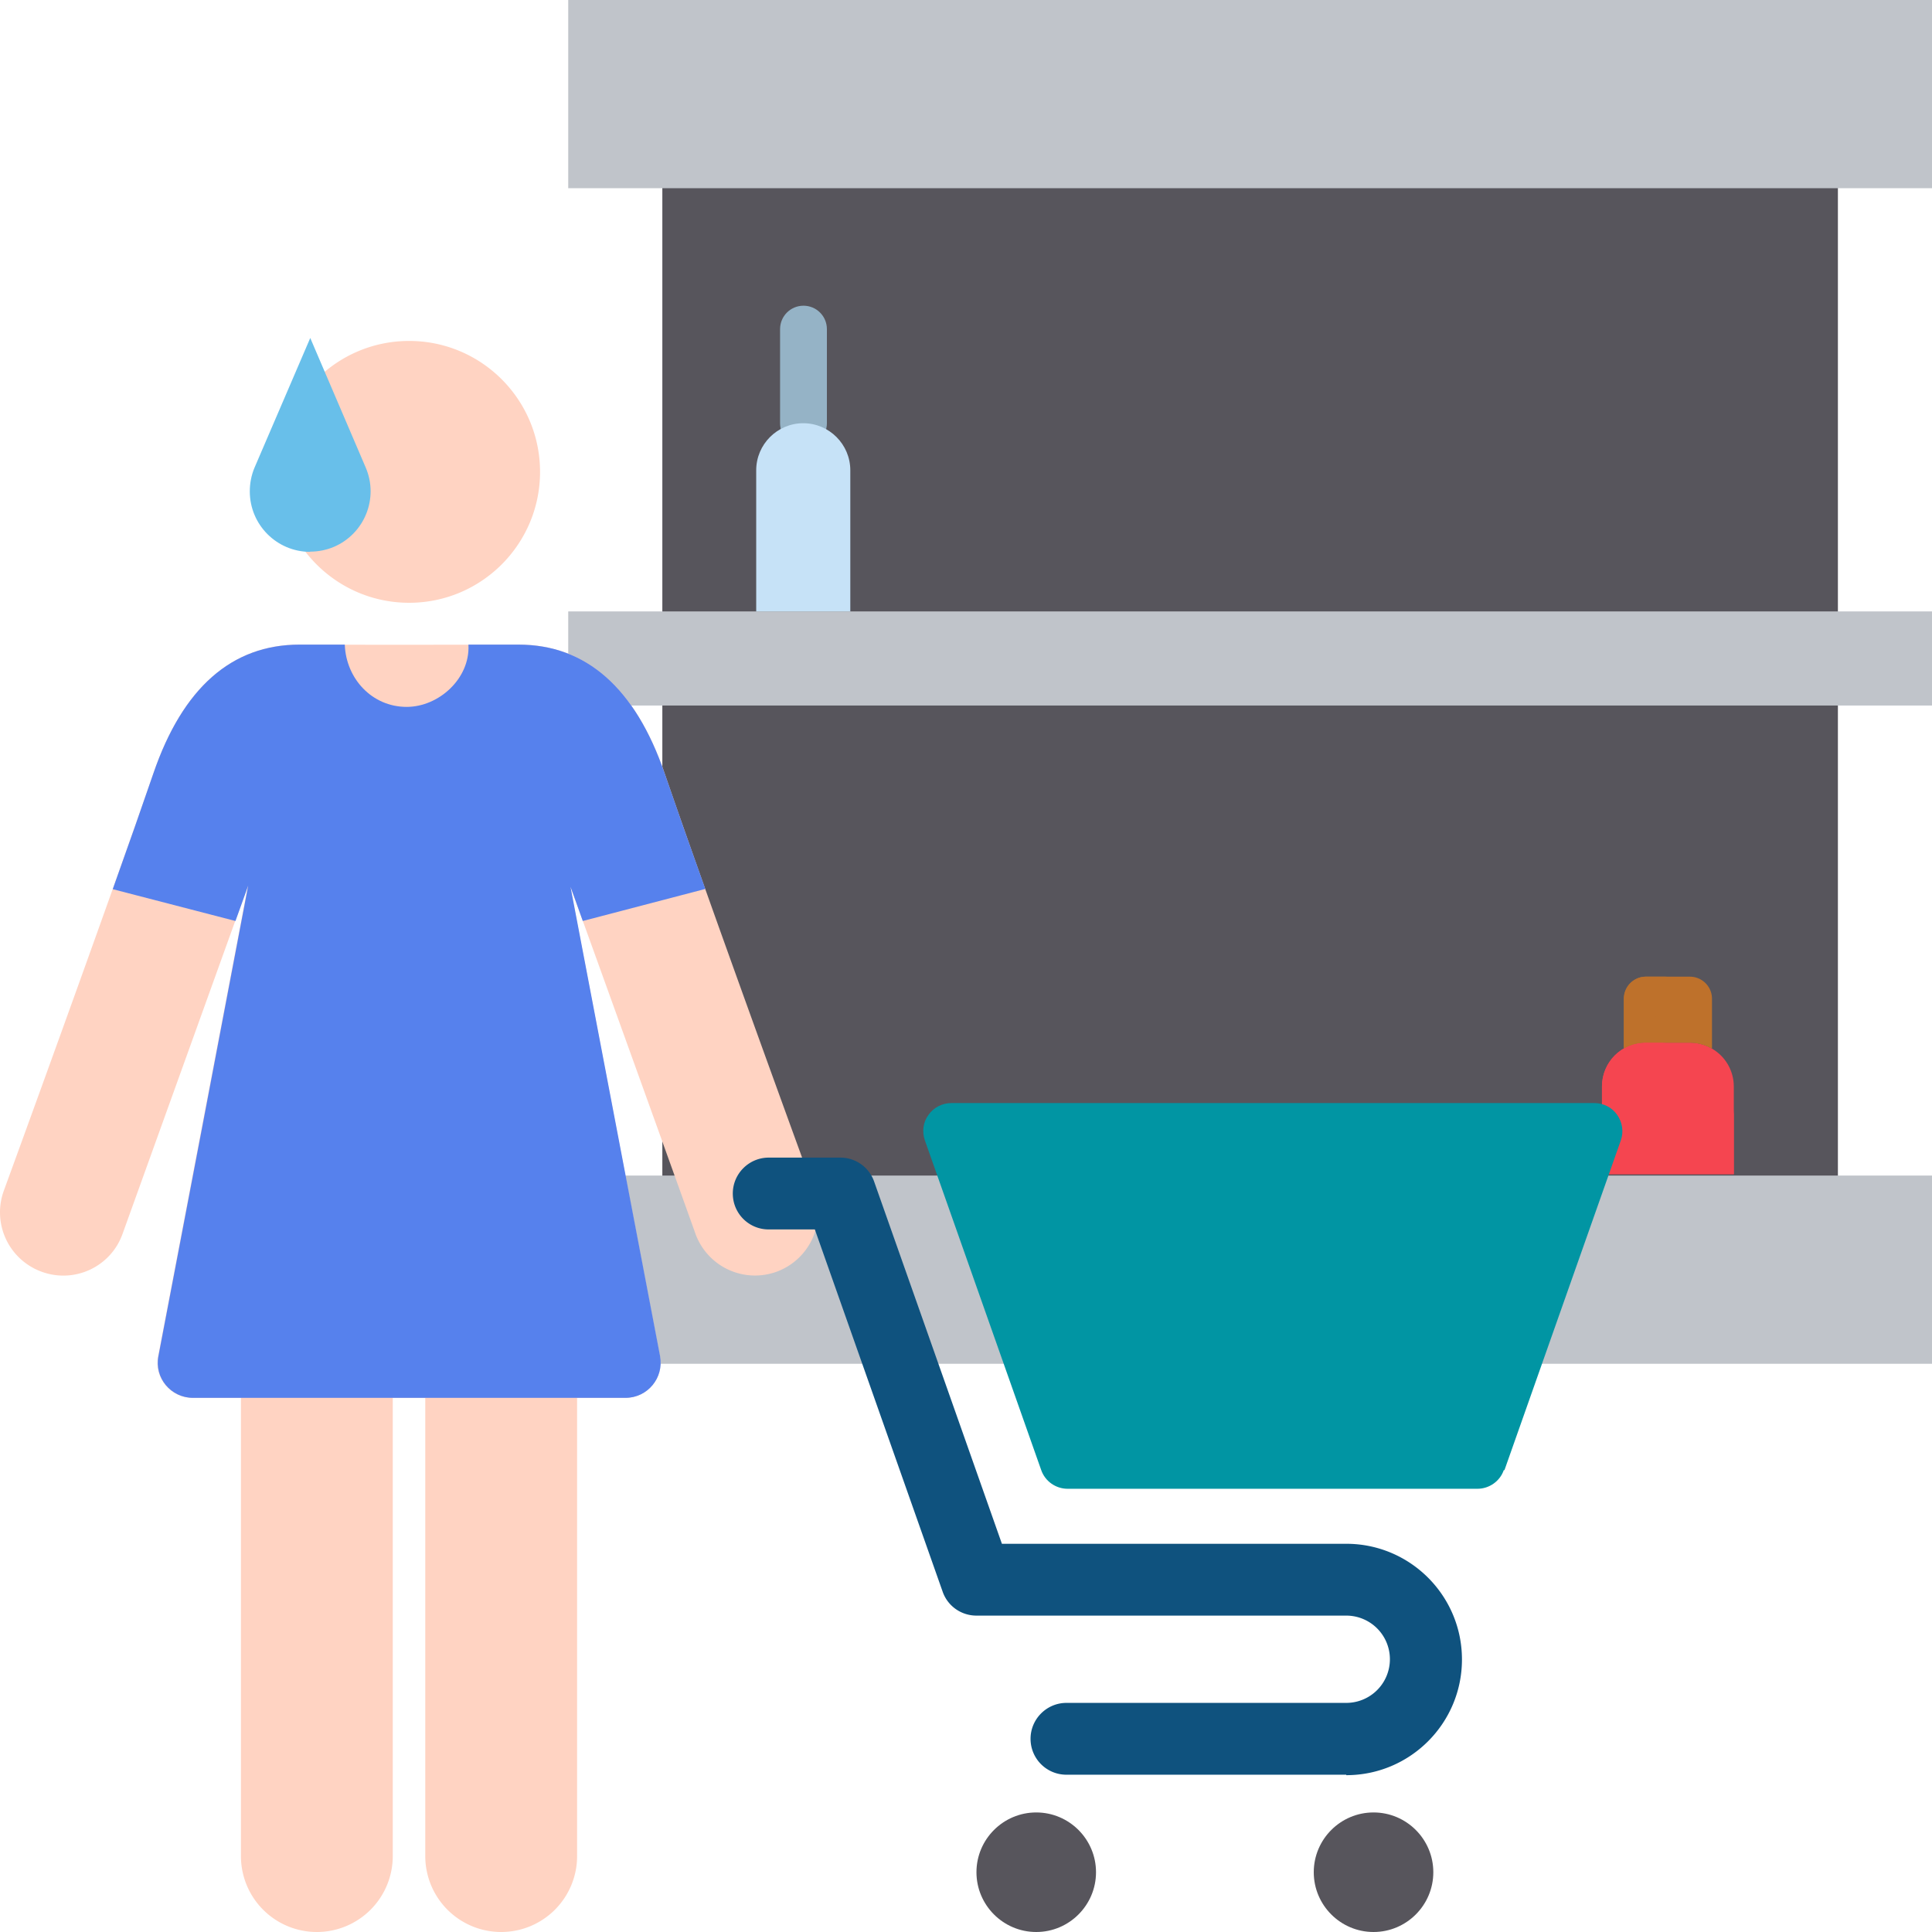
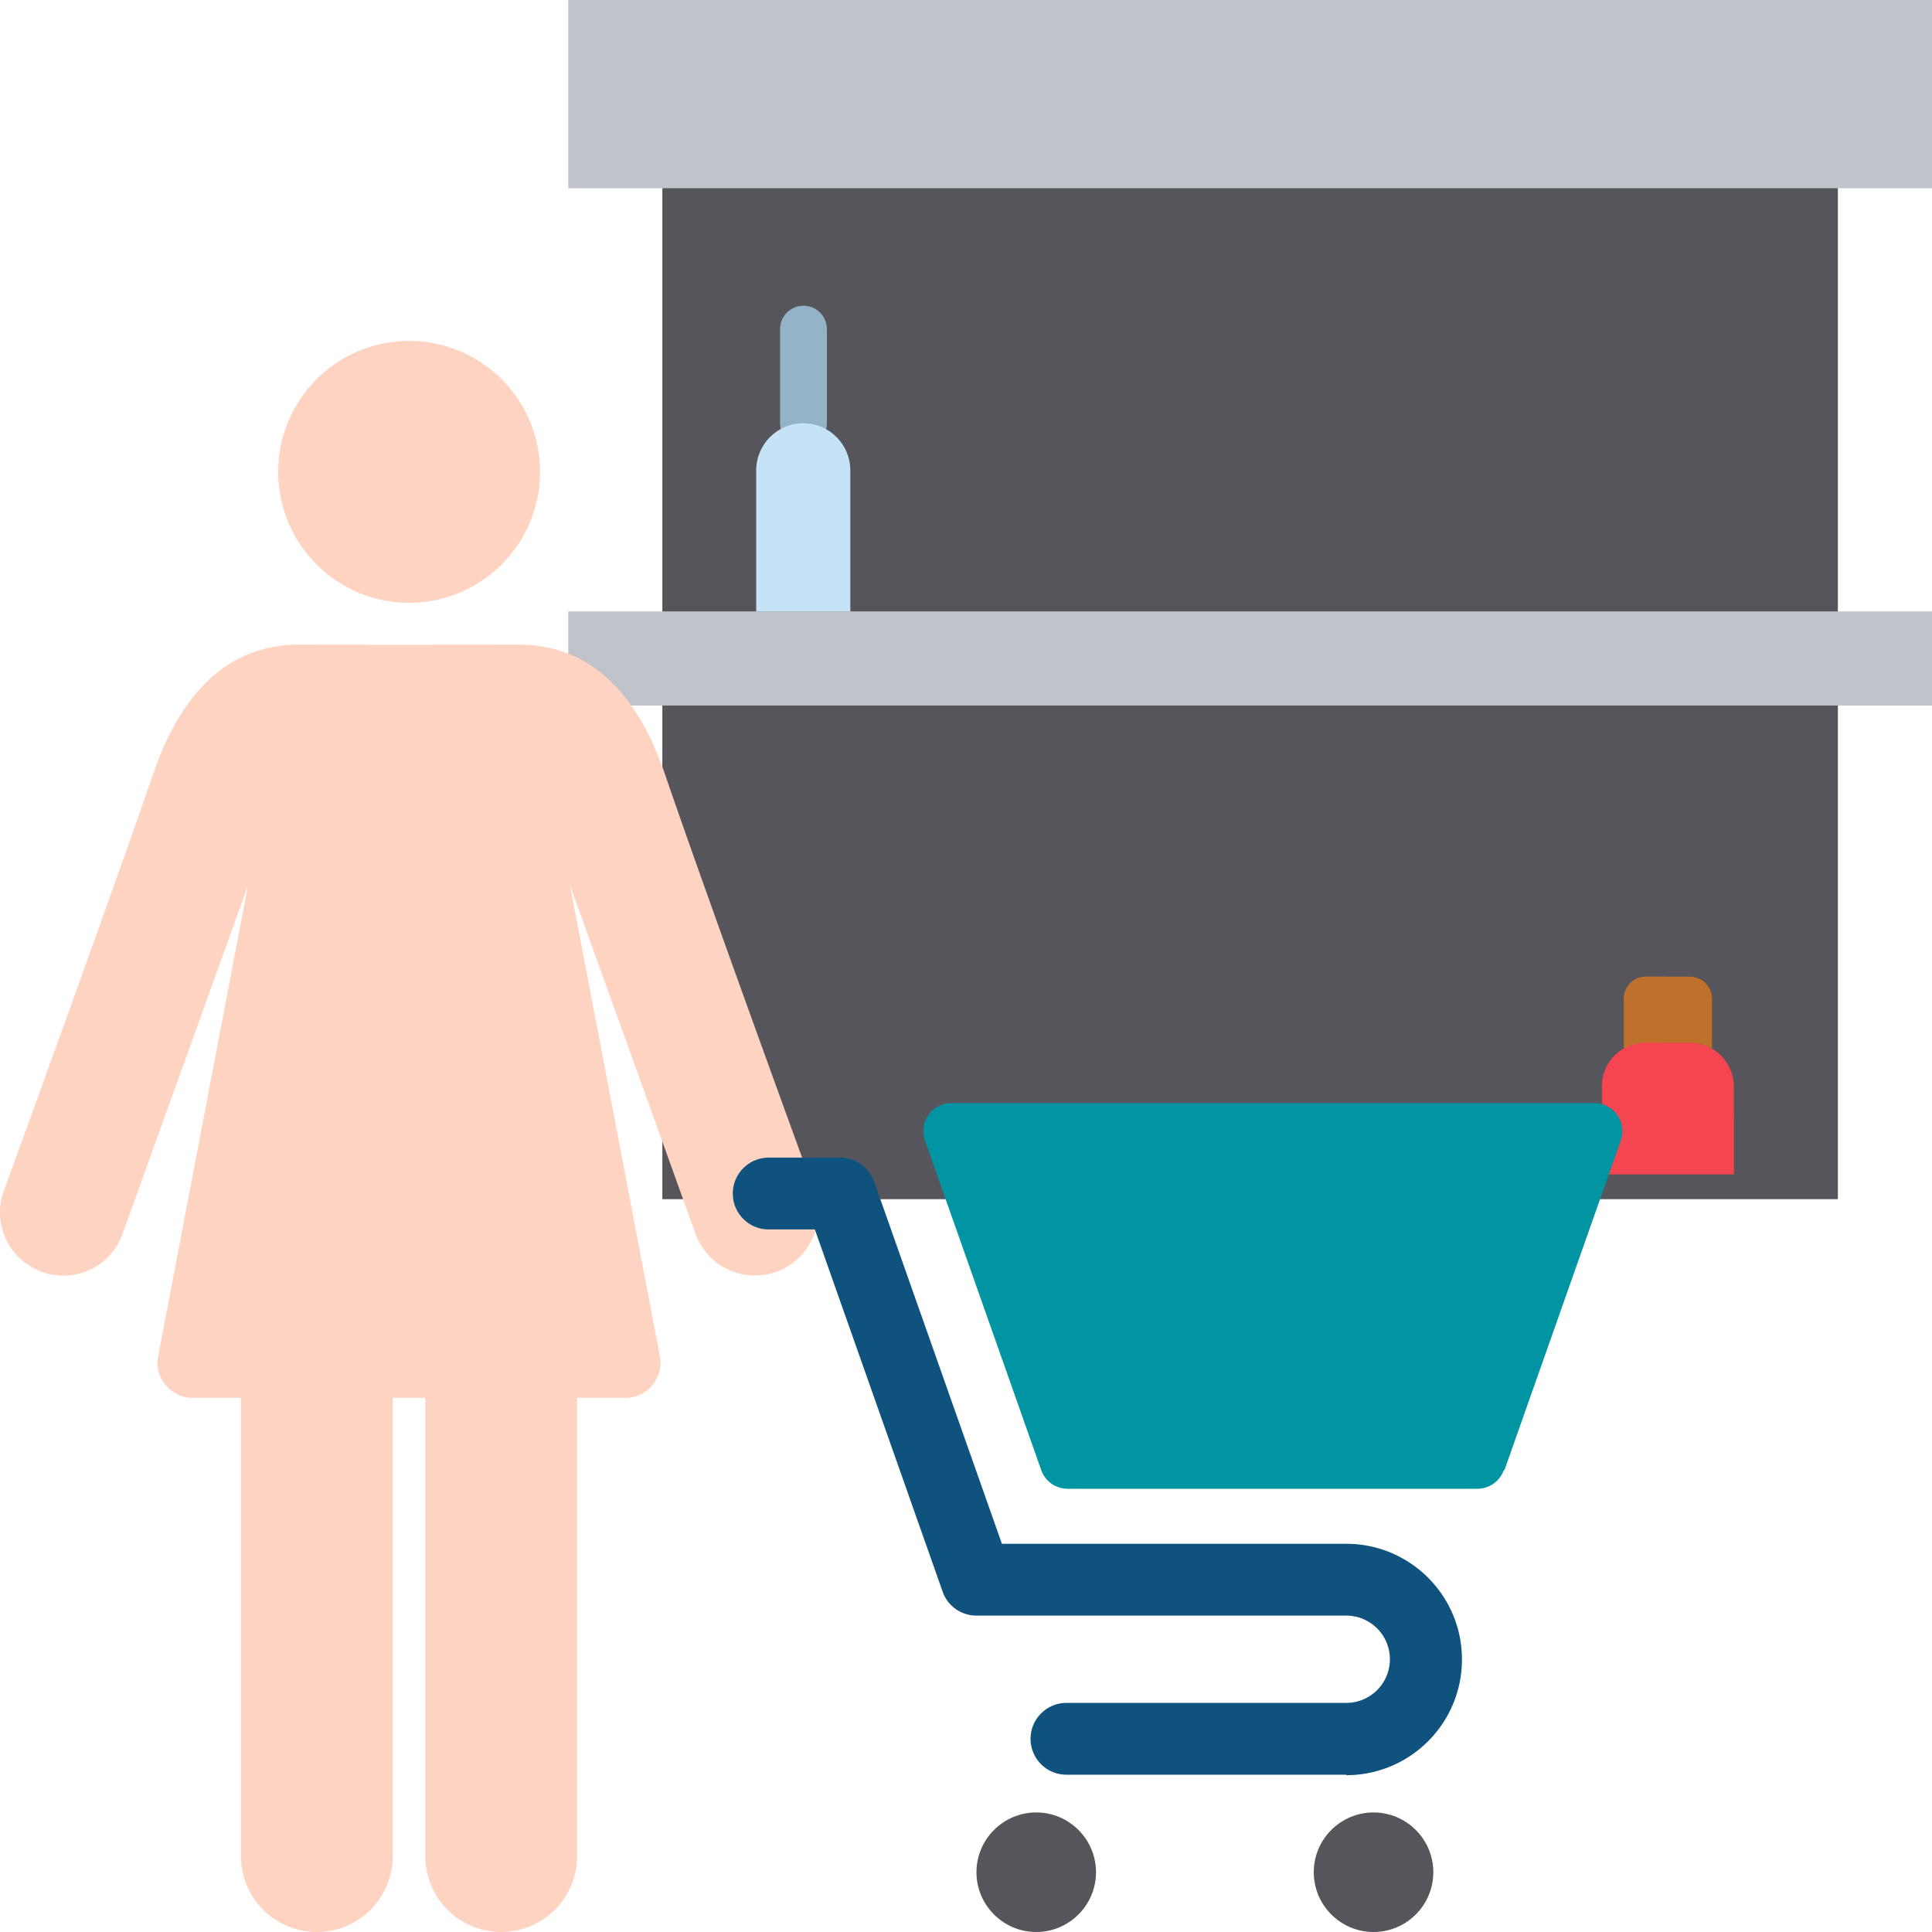
<svg xmlns="http://www.w3.org/2000/svg" data-name="Capa 1" viewBox="0 0 85 85">
  <path d="M29.14 7.24h51.72v21.72H29.14V7.24Zm0 22.76h51.72v22.76H29.14V30Z" fill="#57555c" />
  <path d="M25 26.9h60v4.14H25V26.9ZM25 0h60v8.28H25V0Z" fill="#c0c4ca" />
  <path d="M35.35 19.65c-.57 0-1.03-.46-1.03-1.03v-4.14c0-.57.46-1.03 1.03-1.03s1.03.46 1.03 1.03v4.14c0 .57-.46 1.03-1.03 1.03Z" fill="#95b3c6" />
-   <path d="M25 51.72h60V60H25v-8.28Z" fill="#c0c4ca" />
  <path d="M37.41 26.9h-4.14v-6.21c0-1.14.93-2.07 2.07-2.07s2.07.93 2.07 2.07v6.21Z" fill="#c6e2f7" />
  <path d="M75.31 46.13c.6.34.97.98.97 1.67v3.86h-5.8V47.8c0-1.07.86-1.93 1.93-1.93h1.93c.34 0 .67.09.97.26Z" fill="#f54550" />
  <path d="M71.45 46.13v-2.19c0-.53.43-.97.97-.97h1.93c.53 0 .97.43.97.97v2.19a1.93 1.93 0 0 0-.97-.26h-1.93c-.34 0-.67.09-.97.26Z" fill="#be712b" />
  <path d="M74.34 50.7c-1.07 0-1.93-.86-1.93-1.93v-1.93c0-.53.43-.97.97-.97h-.97c-1.07 0-1.93.86-1.93 1.93v3.86h5.8v-2.9c0 1.07-.86 1.93-1.93 1.93Z" fill="#f54550" />
  <path d="M72.41 43.94c0-.53.43-.97.97-.97h-.97a.97.97 0 0 0-.97.97v2.19c.29-.17.63-.26.97-.26h1.93c.34 0 .67.09.97.26V44.9h-1.93a.97.97 0 0 1-.97-.97Z" fill="#be712b" />
  <g fill="#ffd3c2">
    <path d="M13.94 85a3.34 3.34 0 0 1-3.34-3.34V55c0-1.84 1.49-3.34 3.34-3.34s3.34 1.49 3.34 3.34v26.66A3.34 3.34 0 0 1 13.94 85Zm8.11 0a3.34 3.34 0 0 1-3.34-3.34V55c0-1.84 1.49-3.34 3.34-3.34s3.34 1.49 3.34 3.34v26.66A3.34 3.34 0 0 1 22.05 85Zm1.71-64.24c0 3.18-2.58 5.76-5.76 5.76s-5.76-2.58-5.76-5.76S14.82 15 18 15s5.76 2.58 5.76 5.76Z" />
    <path d="M35.82 52.38c-.05-.12-4.58-12.54-6.58-18.36-1.29-3.75-3.45-5.66-6.43-5.66-5.26.01-5.75.01-9.63 0-2.98 0-5.14 1.9-6.43 5.66-2 5.81-6.53 18.23-6.58 18.36a2.78 2.78 0 0 0 1.66 3.57c1.44.53 3.04-.21 3.56-1.66l5.52-15.33-3.95 20.7c-.19.96.55 1.84 1.52 1.84h19.03c.97 0 1.7-.88 1.52-1.84l-3.95-20.7s5.49 15.22 5.52 15.33a2.788 2.788 0 0 0 3.57 1.66 2.792 2.792 0 0 0 1.66-3.57Z" />
  </g>
-   <path d="M25.08 38.96s.22.6.56 1.56l5.39-1.41c-.68-1.9-1.31-3.69-1.79-5.09-1.29-3.75-3.45-5.66-6.43-5.66h-2.2v.02c.07 1.47-1.3 2.72-2.72 2.72-1.53 0-2.66-1.25-2.72-2.72v-.02h-1.99c-2.98 0-5.14 1.9-6.43 5.66-.48 1.4-1.11 3.2-1.79 5.1l5.4 1.4c.35-.96.56-1.56.56-1.56-.92 4.85-3.2 16.8-3.95 20.7-.19.96.55 1.84 1.52 1.84h19.03c.97 0 1.7-.88 1.52-1.84-.64-3.36-3.95-20.7-3.95-20.7Z" fill="#5681ed" />
  <path d="M66.16 64.68c-.17.49-.64.82-1.16.82H46.97c-.52 0-.99-.33-1.16-.82l-5.12-14.51c-.13-.38-.08-.8.16-1.12.23-.33.61-.52 1.01-.52h28.28c.4 0 .78.19 1.01.52s.29.75.16 1.12l-5.12 14.51Z" fill="#0195a3" />
  <path d="M59.23 78.08H46.92c-.88 0-1.58-.71-1.58-1.58s.71-1.58 1.58-1.58h12.31a1.92 1.92 0 0 0 0-3.84H42.96c-.67 0-1.27-.42-1.49-1.06l-5.62-15.93h-2.03c-.88 0-1.58-.71-1.58-1.58s.71-1.58 1.58-1.58h3.15c.67 0 1.27.42 1.49 1.06l5.62 15.93h15.15c2.81 0 5.09 2.28 5.09 5.09s-2.28 5.09-5.09 5.09Z" fill="#0f527e" />
  <path d="M48.22 82.37c0 1.45-1.18 2.63-2.63 2.63s-2.63-1.18-2.63-2.63 1.18-2.63 2.63-2.63 2.63 1.18 2.63 2.63Zm14.84 0c0 1.45-1.18 2.63-2.63 2.63s-2.63-1.18-2.63-2.63 1.18-2.63 2.63-2.63 2.63 1.18 2.63 2.63Z" fill="#57555c" />
-   <path d="M13.65 24.28c-1.47 0-2.66-1.19-2.66-2.66 0-.36.07-.72.21-1.05l2.45-5.7 2.44 5.7c.58 1.35-.05 2.91-1.4 3.49-.33.14-.69.21-1.05.21Z" fill="#68bfea" />
</svg>